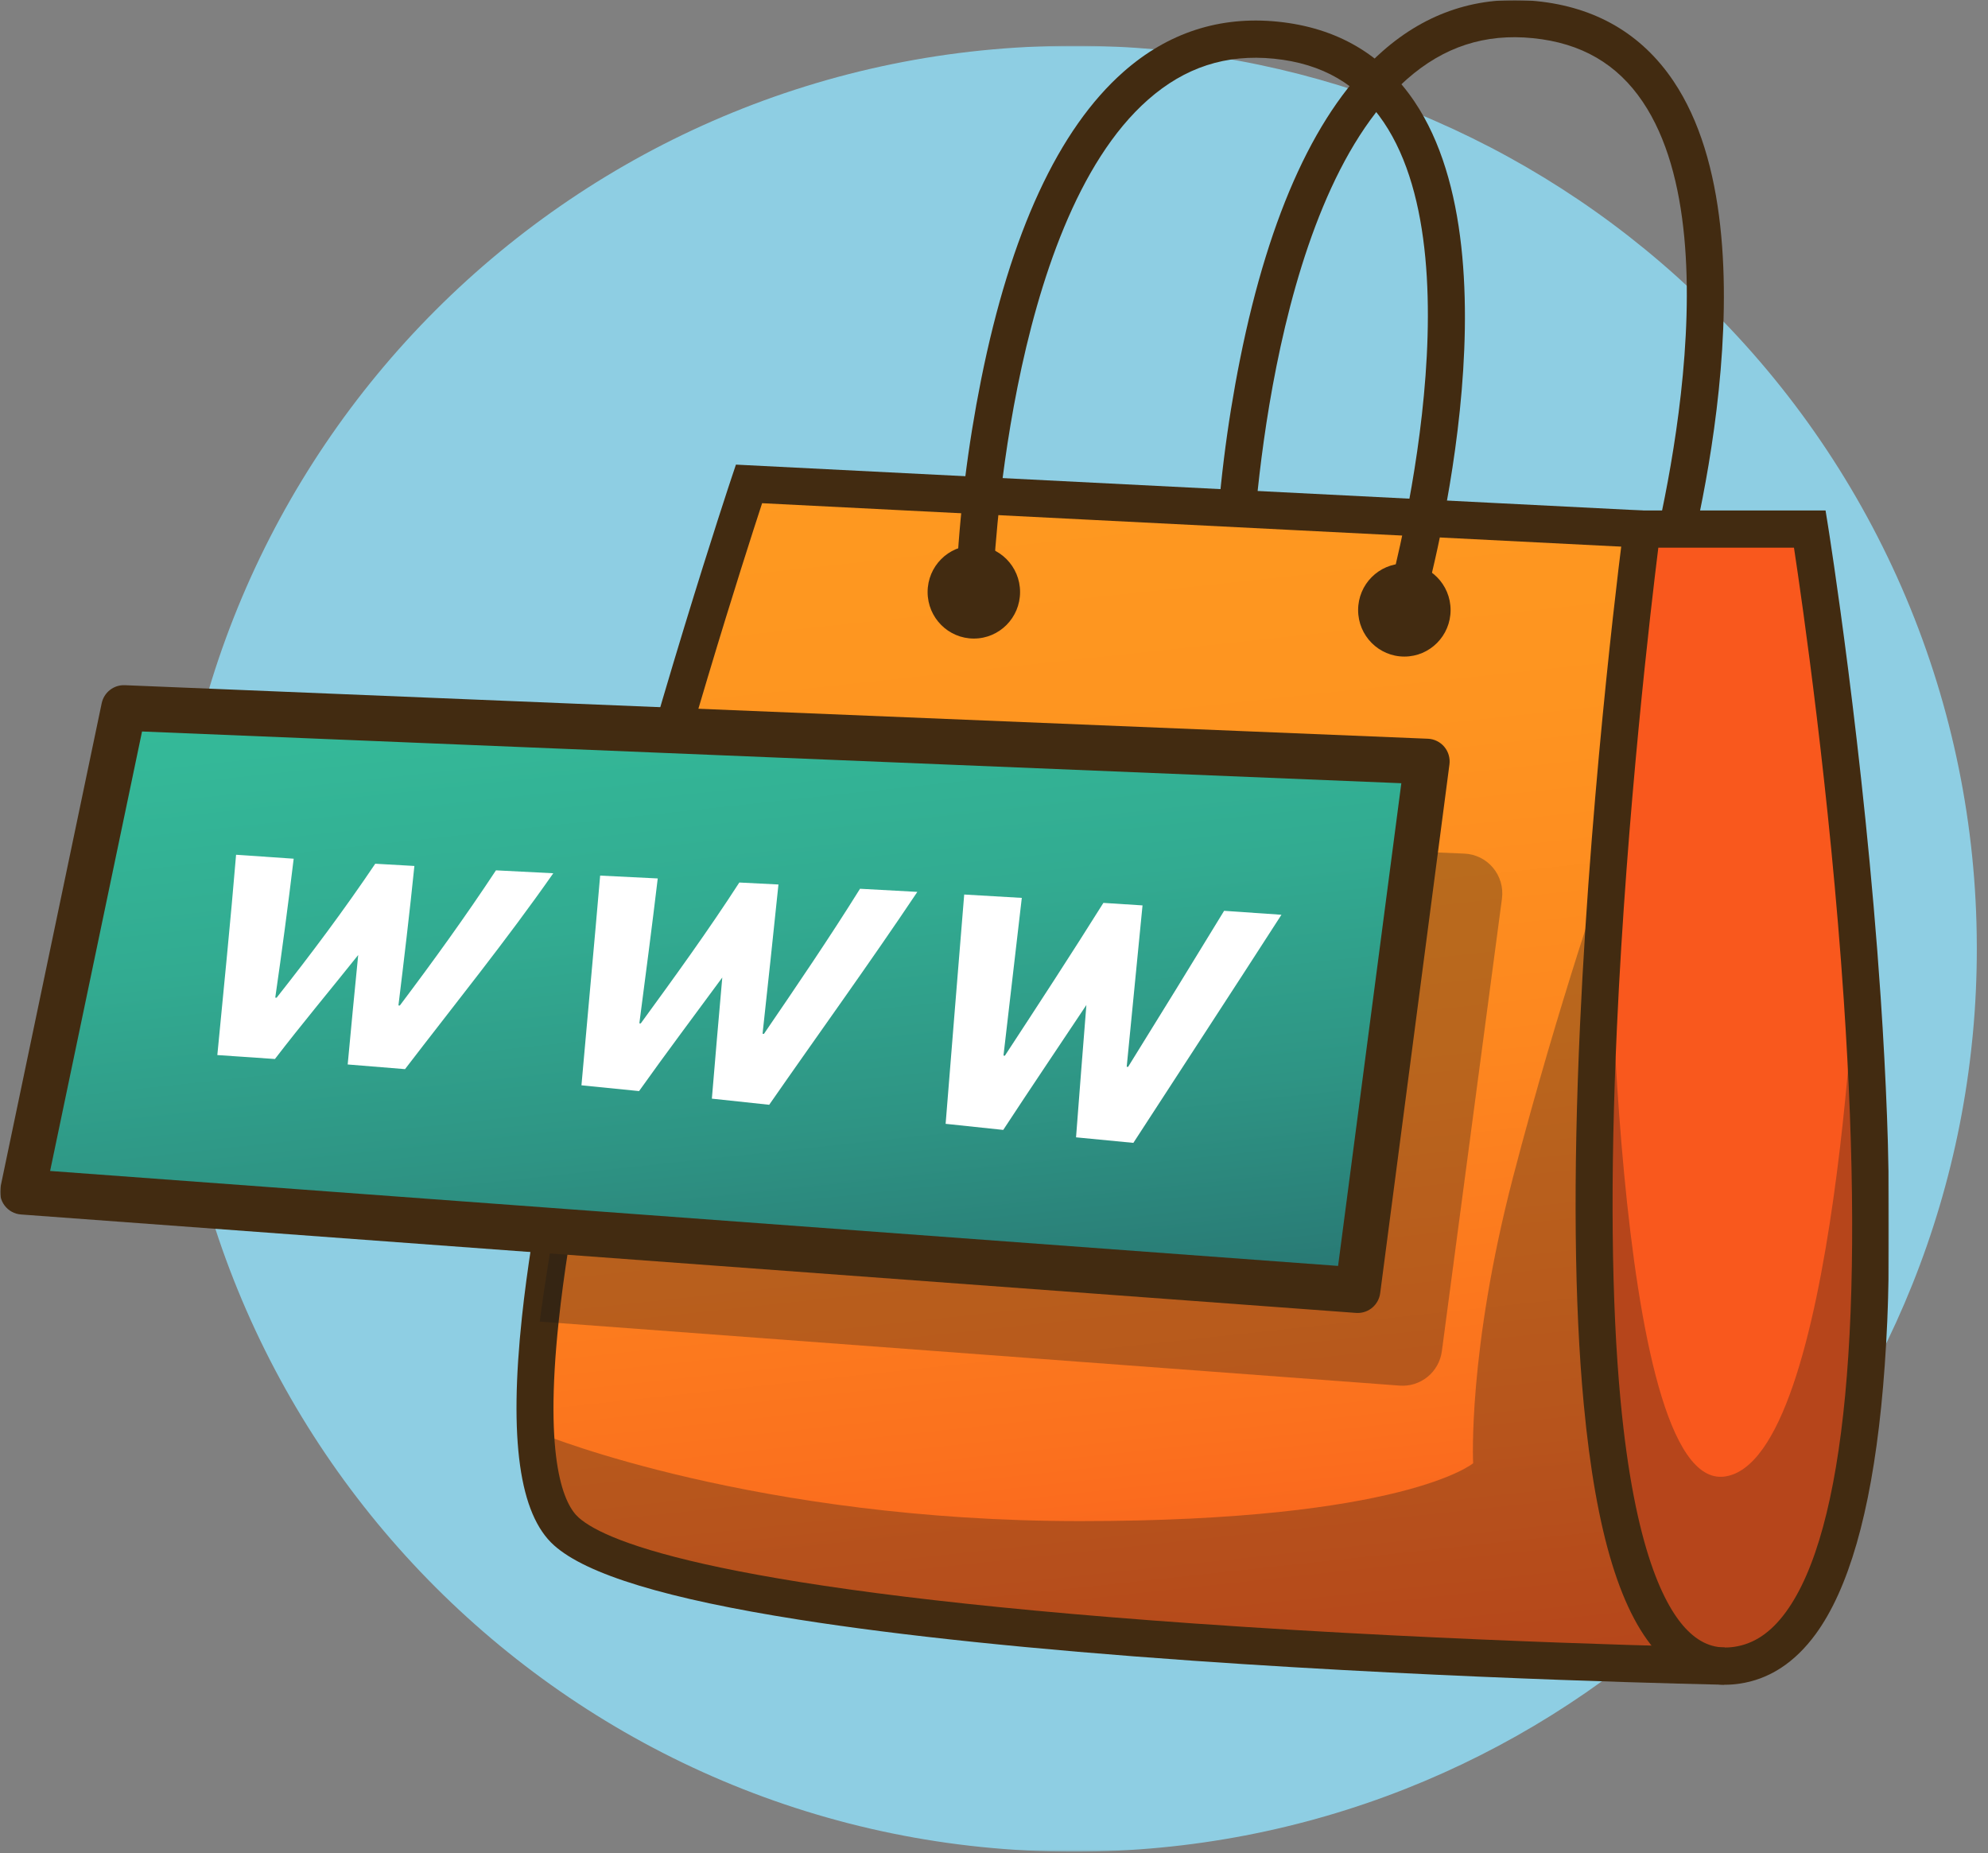
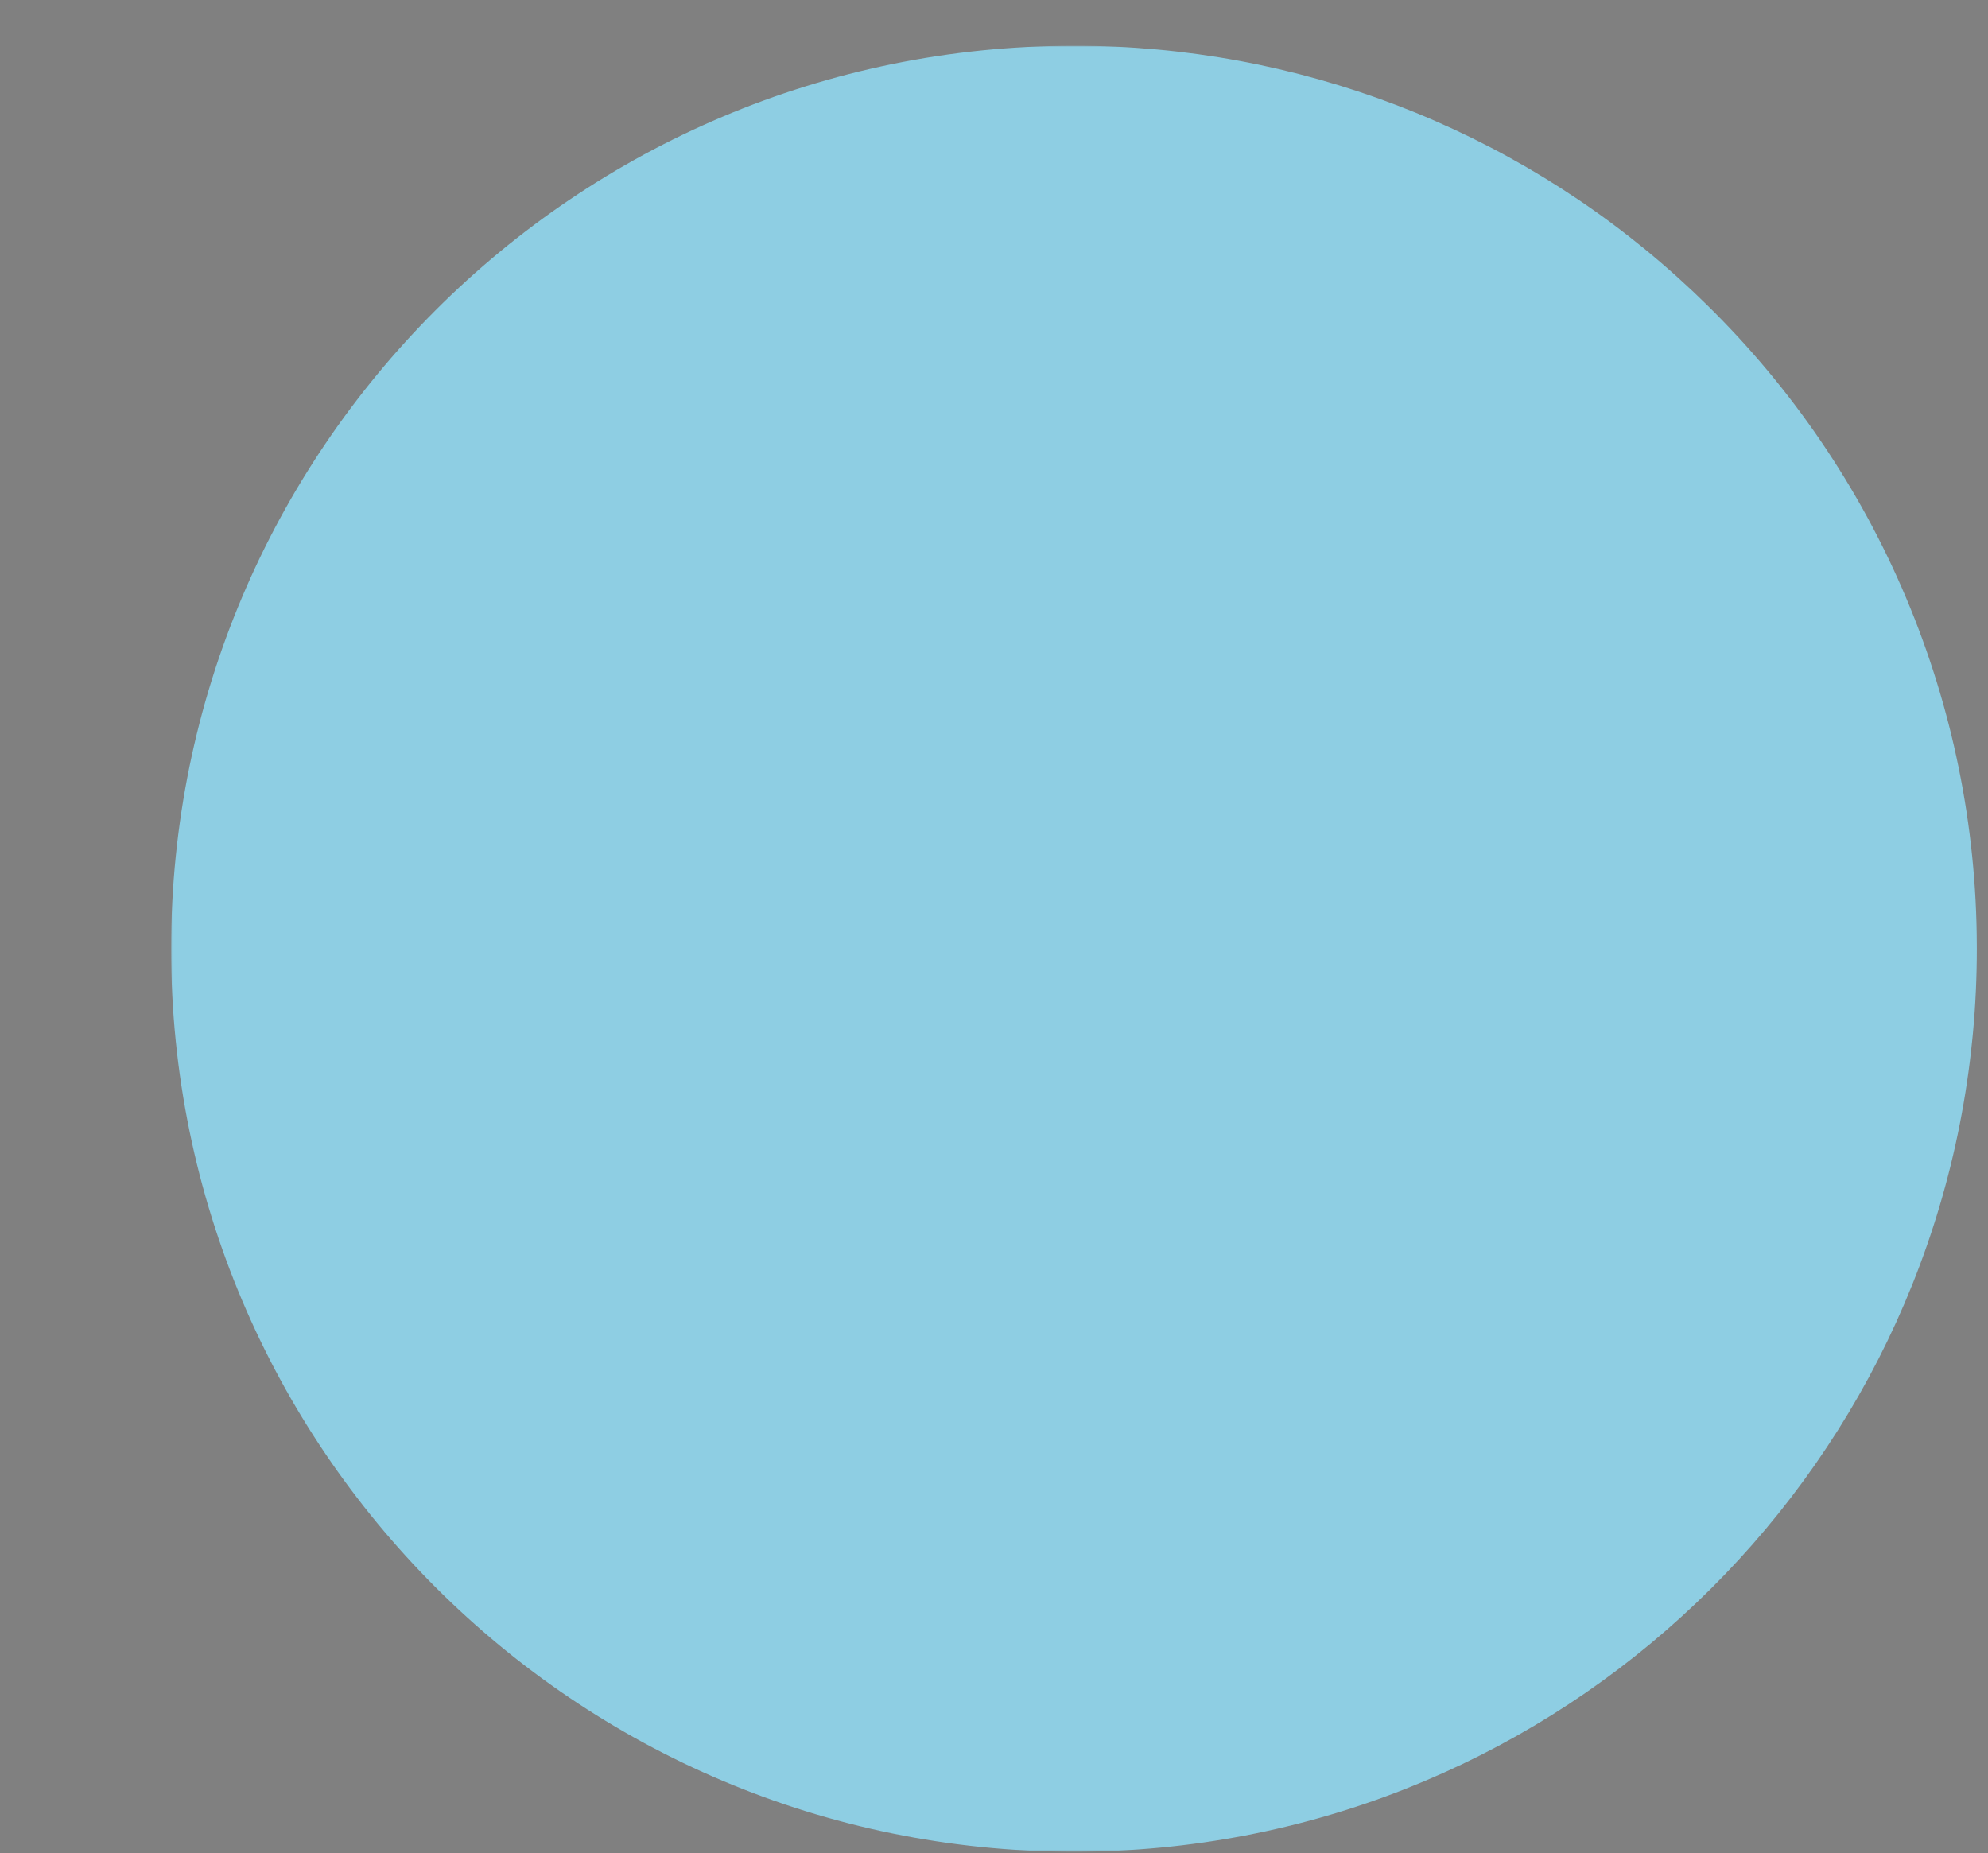
<svg xmlns="http://www.w3.org/2000/svg" width="825" height="769" viewBox="0 0 825 769" fill="none">
  <rect x="0" y="0" width="825" height="769" fill="#808080" stroke="none" />
  <mask id="mask0_307_118" style="mask-type:luminance" maskUnits="userSpaceOnUse" x="71" y="19" width="754" height="750">
    <path d="M824.709 19H71V768.36H824.709V19Z" fill="white" />
  </mask>
  <g mask="url(#mask0_307_118)">
    <path d="M820.36 393.68C820.36 405.4 819.83 416.984 818.77 428.43C818.67 429.51 818.57 430.58 818.45 431.65C799.43 620.75 639.79 768.36 445.68 768.36C238.75 768.36 71 600.61 71 393.68C71 186.75 238.75 19 445.68 19C538.114 18.868 627.31 53.037 696 114.89C696.39 115.24 696.78 115.59 697.16 115.95C700.93 119.35 704.623 122.834 708.24 126.4C743.606 161.042 771.73 202.371 790.976 247.982C810.223 293.592 820.208 342.575 820.35 392.08C820.36 392.61 820.36 393.15 820.36 393.68Z" fill="#8ECEE3" />
  </g>
  <g clip-path="url(#clip0_307_118)">
    <mask id="mask1_307_118" style="mask-type:luminance" maskUnits="userSpaceOnUse" x="0" y="0" width="784" height="741">
-       <path d="M784 0H0V741H784V0Z" fill="white" />
-     </mask>
+       </mask>
    <g mask="url(#mask1_307_118)">
      <mask id="mask2_307_118" style="mask-type:luminance" maskUnits="userSpaceOnUse" x="0" y="0" width="784" height="741">
        <path d="M784 0H0V741H784V0Z" fill="white" />
      </mask>
      <g mask="url(#mask2_307_118)">
        <path d="M697.628 245.047L682.879 240.763C683.277 239.383 721.979 102.082 681.742 42.281C671.134 26.508 656.223 17.858 636.16 15.838C616.254 13.829 599.149 19.399 583.867 32.862C525.081 84.644 519.674 231.814 519.626 233.295L504.285 232.794C505.629 204.638 509.08 176.625 514.621 148.992C526.863 88.007 546.756 45.026 573.756 21.246C592.151 5.033 613.667 -1.953 637.69 0.474C662.223 2.948 681.326 14.108 694.463 33.642C738.711 99.426 699.325 239.133 697.628 245.047Z" fill="#422B11" />
        <path d="M681.439 219.538L310.822 200.797C310.822 200.797 181.401 587.45 234.999 635.452C288.598 683.453 715.644 691.349 715.644 691.349" fill="url(#paint0_linear_307_118)" />
-         <path d="M681.442 219.535C681.442 219.535 616.728 705.811 720.66 691.015C824.593 676.219 751.055 219.535 751.055 219.535H681.442Z" fill="#F9581D" />
+         <path d="M681.442 219.535C681.442 219.535 616.728 705.811 720.66 691.015H681.442Z" fill="#F9581D" />
        <path opacity="0.3" d="M225.883 595.396C225.883 595.396 313.829 631.18 448.312 631.18C582.794 631.18 611.339 607.185 611.339 607.185C611.339 607.185 608.959 561.131 627.965 488.216C646.977 415.298 667.61 356.605 667.61 356.605C667.61 356.605 668.619 618.872 715.645 612.699C762.67 606.521 770.744 386.802 770.744 386.802L776.3 538.108L762.752 639.707L735.799 685.018L713.512 691.35H613.395L357.492 668.033L246.5 647.111L225.883 621.292V595.396Z" fill="#181818" />
        <path d="M715.505 699.069C714.434 699.049 607.246 696.999 494.886 689.103C428.791 684.46 373.83 678.725 331.526 672.066C276.673 663.429 243.43 653.343 229.897 641.217C215.516 628.337 211.166 597.345 216.605 546.461C220.709 508.064 230.386 458.196 245.369 398.243C270.804 296.462 303.225 199.303 303.552 198.333L305.407 192.793L681.827 211.827L681.057 227.249L316.273 208.803C309.078 230.774 282.064 314.737 260.24 402.084C245.438 461.327 235.892 510.47 231.867 548.145C225.576 607.035 234.33 624.511 240.108 629.684C251.888 640.235 300.792 659.983 495.962 673.696C607.931 681.568 714.726 683.609 715.792 683.628L715.505 699.069Z" fill="#422B11" />
-         <path d="M716.008 699.076C706.103 699.076 697.207 695.202 689.52 687.523C672.874 670.904 662.314 636.581 657.238 582.604C653.336 541.142 652.811 488.329 655.678 425.635C660.546 319.171 673.702 219.507 673.83 218.512L674.724 211.816H757.584L758.627 218.302C758.774 219.225 773.575 311.817 780.455 413.729C789.781 551.944 780.698 640.893 753.459 678.101C744.759 689.981 734.084 696.901 721.73 698.657C719.838 698.931 717.925 699.072 716.008 699.076ZM688.19 227.257C685.193 251.288 675.116 336.432 671.005 426.442C668.175 488.401 668.687 540.458 672.52 581.195C678.323 642.861 690.849 667.097 700.333 676.562C706.042 682.264 712.16 684.429 719.58 683.37C727.812 682.201 734.848 677.486 741.096 668.95C765.764 635.254 774.082 547.402 765.147 414.887C759.362 329.107 747.923 249.963 744.482 227.257H688.19Z" fill="#422B11" />
        <path opacity="0.3" d="M623.296 372.863L598.361 560.648C597.816 564.825 595.698 568.636 592.452 571.297C589.202 573.958 585.067 575.266 580.889 574.958L223.965 548.393C230.997 494.896 250.47 399.136 266.337 339.512L607.698 354.207C609.973 354.301 612.206 354.871 614.256 355.882C616.302 356.892 618.119 358.32 619.586 360.076C621.054 361.83 622.139 363.874 622.78 366.076C623.421 368.278 623.597 370.59 623.296 372.863Z" fill="#181818" />
        <path d="M51.393 293.766L592.194 315.984L563.449 535.37L9.395 494.523L51.393 293.766Z" fill="url(#paint1_linear_307_118)" />
-         <path d="M563.457 544.816C563.223 544.816 562.993 544.806 562.759 544.792L8.707 503.945C7.371 503.849 6.071 503.465 4.895 502.82C3.718 502.175 2.693 501.28 1.888 500.202C1.082 499.129 0.515 497.888 0.224 496.575C-0.067 495.26 -0.075 493.894 0.201 492.575L42.2 291.816C42.657 289.63 43.87 287.677 45.623 286.305C47.376 284.932 49.556 284.229 51.775 284.32L592.575 306.537C593.88 306.591 595.157 306.917 596.327 307.496C597.503 308.074 598.541 308.89 599.382 309.895C600.219 310.9 600.845 312.069 601.209 313.33C601.577 314.59 601.677 315.913 601.504 317.214L572.76 536.597C572.463 538.874 571.354 540.957 569.643 542.469C567.931 543.979 565.733 544.811 563.457 544.816ZM20.799 485.888L555.292 525.29L581.536 324.999L58.947 303.53L20.799 485.888Z" fill="#422B11" />
        <path d="M590.163 253.569L575.415 249.285C575.813 247.907 614.52 110.604 574.283 50.803C563.671 35.031 548.76 26.38 528.696 24.36C508.799 22.353 491.695 27.919 476.416 41.377C417.675 93.105 412.212 240.339 412.165 241.822L396.824 241.32C398.166 213.16 401.619 185.143 407.155 157.507C419.398 96.522 439.293 53.542 466.288 29.761C484.687 13.554 506.204 6.563 530.226 8.989C554.76 11.463 573.863 22.623 586.999 42.157C631.247 107.949 591.865 247.654 590.163 253.569Z" fill="#422B11" />
        <path d="M404.135 264.97C414.731 264.97 423.321 256.329 423.321 245.669C423.321 235.01 414.731 226.367 404.135 226.367C393.539 226.367 384.949 235.01 384.949 245.669C384.949 256.329 393.539 264.97 404.135 264.97Z" fill="#422B11" />
        <path d="M582.794 272.443C593.388 272.443 601.979 263.802 601.979 253.141C601.979 242.481 593.388 233.84 582.794 233.84C572.196 233.84 563.605 242.481 563.605 253.141C563.605 263.802 572.196 272.443 582.794 272.443Z" fill="#422B11" />
        <path d="M148.649 396.281C137.15 410.68 125.324 424.814 114.094 439.431C104.533 438.748 99.752 438.421 90.191 437.796C92.864 410.098 95.659 382.417 97.971 354.68C107.533 355.367 112.314 355.692 121.876 356.32C119.558 375.57 117.009 394.783 114.23 413.959L114.8 413.994C129.122 395.858 142.8 377.577 155.727 358.405C162.222 358.784 165.471 358.969 171.967 359.33C170.007 378.649 167.699 397.927 165.347 417.2L165.923 417.237C179.773 398.861 193.131 380.359 205.819 361.146C215.333 361.639 220.091 361.881 229.605 362.359C210.091 390.265 188.772 416.627 168.081 443.636C158.564 442.835 153.805 442.447 144.289 441.698C145.661 426.549 147.171 411.419 148.649 396.281Z" fill="white" />
        <path d="M299.74 405.613C288.205 421.307 276.491 436.869 265.204 452.746C255.641 451.77 250.859 451.288 241.297 450.347C243.843 421.336 246.574 392.345 249.054 363.328C258.614 363.802 263.396 364.037 272.955 364.511C270.573 384.571 267.936 404.596 265.325 424.626L265.9 424.674C279.911 405.457 293.895 386.186 306.81 366.198C313.306 366.524 316.553 366.689 323.05 367.021C320.913 387.674 318.716 408.318 316.457 428.952L317.027 429.002C330.598 409.121 344.159 389.222 356.9 368.79C366.414 369.299 371.17 369.563 380.69 370.085C360.72 399.912 339.687 428.954 319.209 458.425C309.69 457.401 304.93 456.892 295.417 455.886C296.813 439.125 298.254 422.367 299.74 405.613Z" fill="white" />
-         <path d="M450.838 417.025C439.327 434.293 427.719 451.502 416.334 468.857C406.771 467.86 401.989 467.352 392.426 466.33C394.934 434.609 397.58 402.898 400.135 371.18C409.697 371.728 414.476 372.008 424.039 372.58C421.529 394.395 418.995 416.204 416.437 438.012L417.013 438.065C430.791 417.025 444.54 395.967 457.895 374.654C464.391 375.064 467.638 375.273 474.136 375.694C471.957 398.014 469.769 420.334 467.572 442.654L468.147 442.702C481.519 421.173 494.803 399.586 507.994 377.942C517.507 378.589 522.268 378.917 531.786 379.581C511.416 411.209 490.807 442.674 470.336 474.233C460.82 473.341 456.061 472.883 446.546 471.935C447.94 453.63 449.37 435.327 450.838 417.025Z" fill="white" />
      </g>
    </g>
  </g>
  <defs>
    <linearGradient id="paint0_linear_307_118" x1="428.381" y1="188.121" x2="485.316" y2="716.181" gradientUnits="userSpaceOnUse">
      <stop stop-color="#FE9920" />
      <stop offset="0.234" stop-color="#FE9420" />
      <stop offset="0.496" stop-color="#FD871F" />
      <stop offset="0.77" stop-color="#FB711E" />
      <stop offset="1" stop-color="#F9581D" />
    </linearGradient>
    <linearGradient id="paint1_linear_307_118" x1="280.364" y1="213.468" x2="327.025" y2="646.268" gradientUnits="userSpaceOnUse">
      <stop stop-color="#35BD9B" />
      <stop offset="0.181" stop-color="#34B898" />
      <stop offset="0.383" stop-color="#32AB91" />
      <stop offset="0.596" stop-color="#2E9484" />
      <stop offset="0.815" stop-color="#287572" />
      <stop offset="1" stop-color="#225560" />
    </linearGradient>
    <clipPath id="clip0_307_118">
      <rect width="784" height="741" fill="white" />
    </clipPath>
  </defs>
</svg>